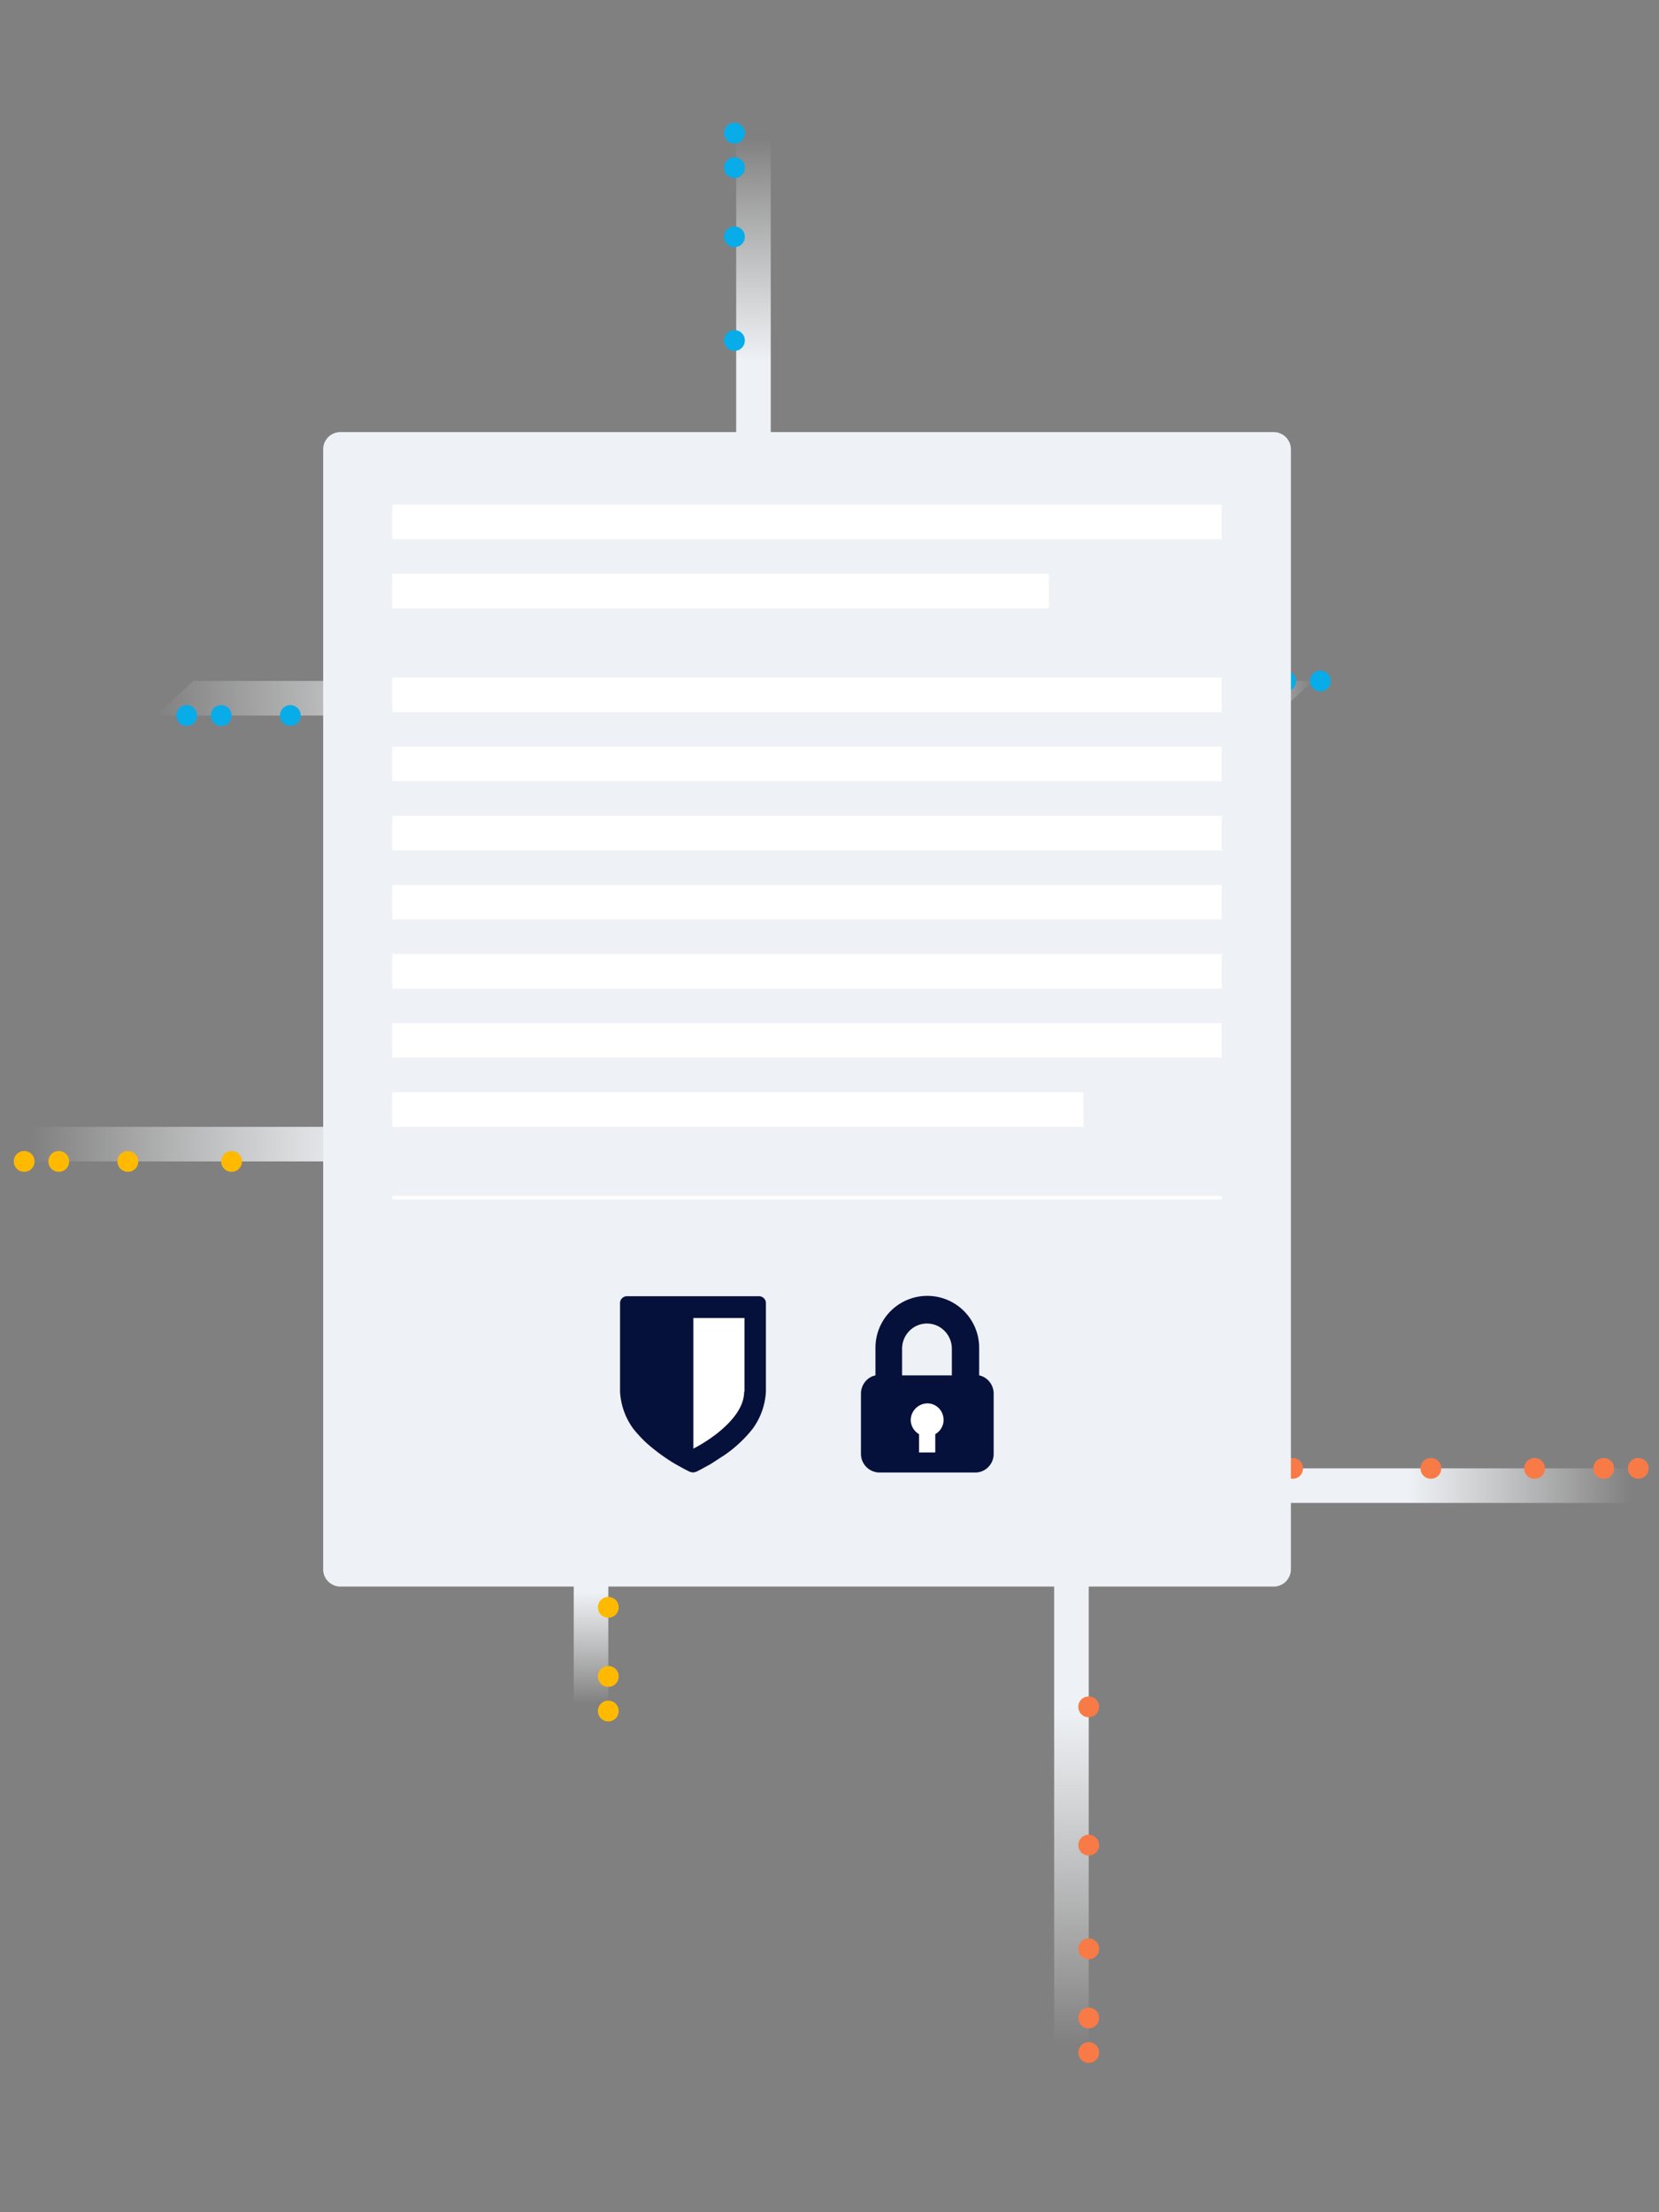
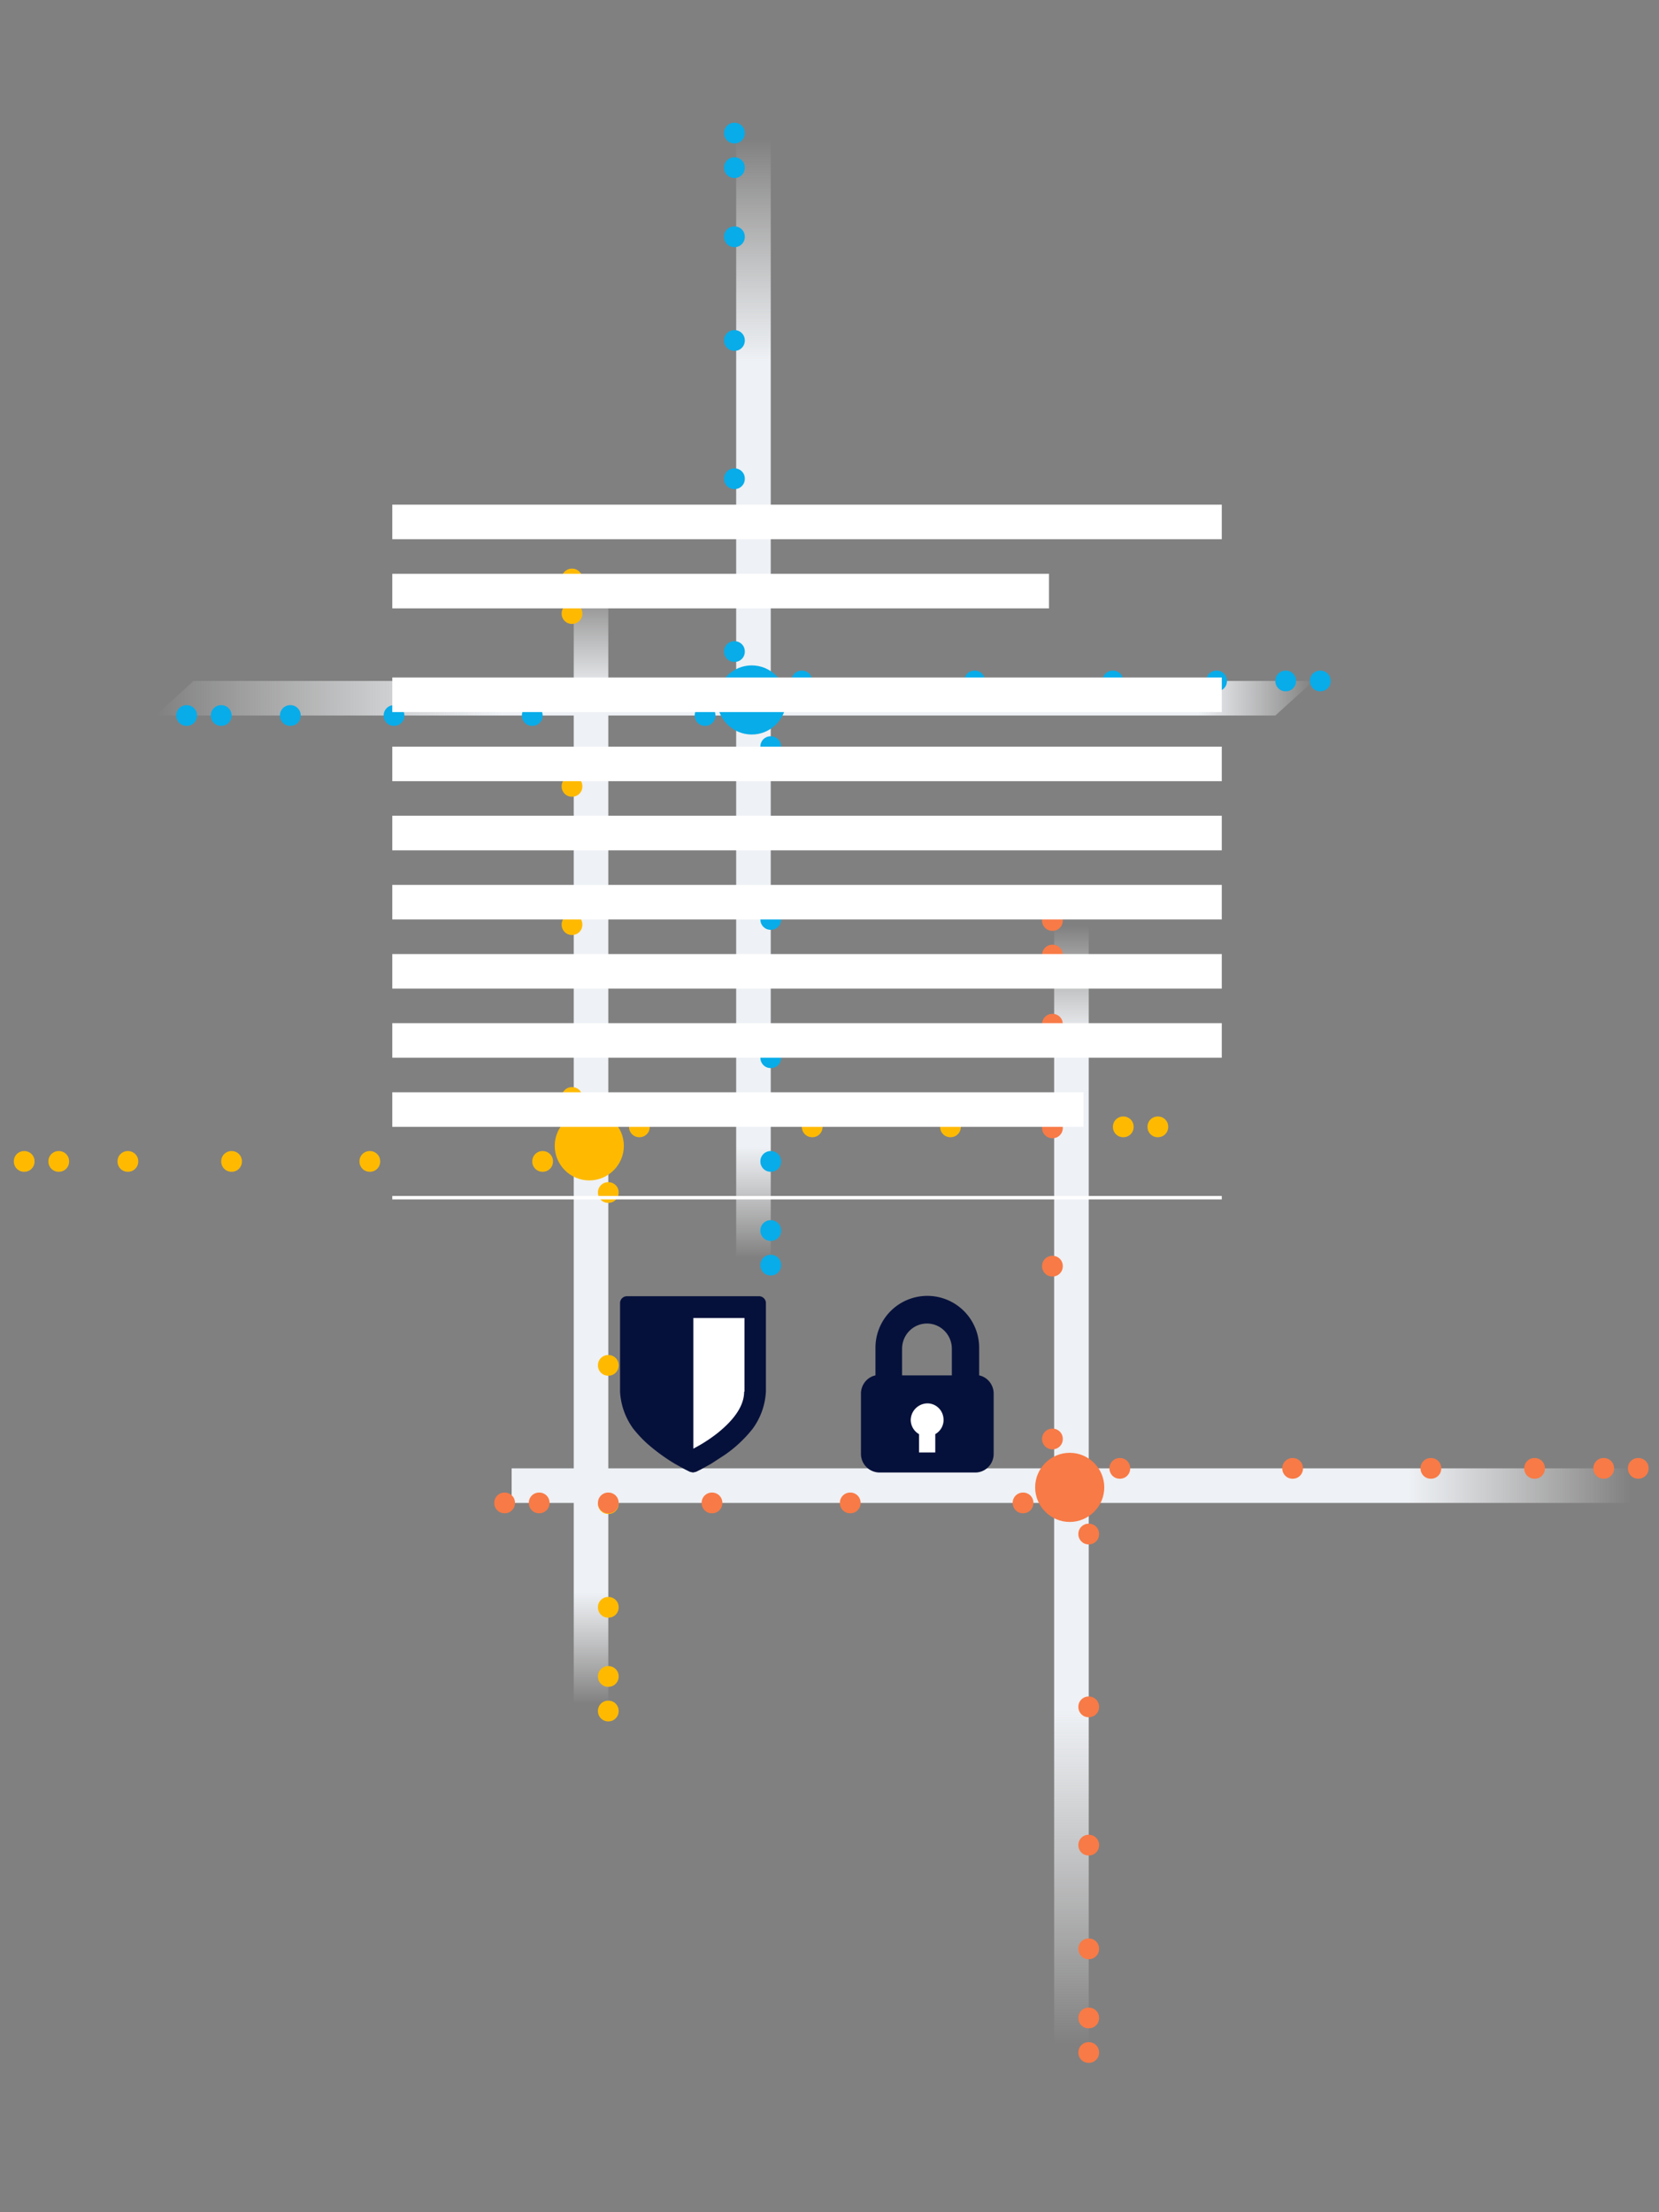
<svg xmlns="http://www.w3.org/2000/svg" viewBox="0 0 480 640">
  <rect x="0" y="0" width="480" height="640" fill="#808080" stroke="none" />
  <linearGradient id="a" x1="9" x2="333" y1="9" y2="9" gradientTransform="matrix(1 0 0 -1 0 340)" gradientUnits="userSpaceOnUse">
    <stop offset="0" stop-color="#fff" stop-opacity="0" />
    <stop offset=".3" stop-color="#eef1f5" />
    <stop offset="1" stop-color="#eef1f5" />
    <stop offset="1" stop-color="#fff" stop-opacity="0" />
  </linearGradient>
-   <path fill="url(#a)" d="M9 326h324v10H9z" />
  <linearGradient id="b" x1="171" x2="171" y1="-153" y2="171" gradientTransform="matrix(1 0 0 -1 0 340)" gradientUnits="userSpaceOnUse">
    <stop offset="0" stop-color="#fff" stop-opacity="0" />
    <stop offset=".1" stop-color="#eef1f5" />
    <stop offset=".9" stop-color="#eef1f5" />
    <stop offset="1" stop-color="#fff" stop-opacity="0" />
  </linearGradient>
  <path fill="url(#b)" d="M166 169h10v324h-10z" />
  <path fill="#ffba00" d="M335 329c-1.7 0-3-1.3-3-3s1.3-3 3-3 3 1.3 3 3-1.3 3-3 3zm-10 0c-1.7 0-3-1.3-3-3s1.3-3 3-3 3 1.3 3 3-1.3 3-3 3zm-50 0c-1.7 0-3-1.3-3-3s1.3-3 3-3 3 1.3 3 3-1.3 3-3 3zm-40 0c-1.7 0-3-1.3-3-3s1.3-3 3-3 3 1.3 3 3-1.3 3-3 3zm-50 0c-1.7 0-3-1.3-3-3s1.3-3 3-3 3 1.3 3 3-1.3 3-3 3zm-14.5 12.5c-5.5 0-10-4.5-10-10s4.5-10 10-10 10 4.5 10 10-4.5 10-10 10zm-5-21c-1.7 0-3-1.3-3-3s1.3-3 3-3 3 1.3 3 3-1.3 3-3 3zm0-50c-1.7 0-3-1.3-3-3s1.3-3 3-3 3 1.3 3 3-1.3 3-3 3zm0-40c-1.7 0-3-1.3-3-3s1.3-3 3-3 3 1.3 3 3-1.3 3-3 3zm0-50c-1.7 0-3-1.3-3-3s1.3-3 3-3 3 1.3 3 3-1.3 3-3 3zm0-10c-1.7 0-3-1.3-3-3s1.3-3 3-3 3 1.3 3 3-1.3 3-3 3zM157 339c-1.7 0-3-1.3-3-3s1.3-3 3-3 3 1.3 3 3-1.3 3-3 3zm-50 0c-1.7 0-3-1.3-3-3s1.3-3 3-3 3 1.3 3 3-1.3 3-3 3zm-40 0c-1.7 0-3-1.3-3-3s1.3-3 3-3 3 1.3 3 3-1.3 3-3 3zm-30 0c-1.7 0-3-1.3-3-3s1.3-3 3-3 3 1.3 3 3-1.3 3-3 3zm-20 0c-1.7 0-3-1.3-3-3s1.3-3 3-3 3 1.3 3 3-1.3 3-3 3zm-10 0c-1.7 0-3-1.3-3-3s1.3-3 3-3 3 1.3 3 3-1.3 3-3 3zm169 3c1.7 0 3 1.3 3 3s-1.3 3-3 3-3-1.3-3-3 1.3-3 3-3zm0 50c1.7 0 3 1.3 3 3s-1.3 3-3 3-3-1.3-3-3 1.3-3 3-3zm0 40c1.7 0 3 1.3 3 3s-1.3 3-3 3-3-1.3-3-3 1.3-3 3-3zm0 30c1.7 0 3 1.3 3 3s-1.3 3-3 3-3-1.3-3-3 1.3-3 3-3zm0 20c1.7 0 3 1.3 3 3s-1.3 3-3 3-3-1.3-3-3 1.3-3 3-3zm0 10c1.7 0 3 1.3 3 3s-1.3 3-3 3-3-1.3-3-3 1.3-3 3-3z" />
  <linearGradient id="c" x1="45" x2="380" y1="138" y2="138" gradientTransform="matrix(1 0 0 -1 0 340)" gradientUnits="userSpaceOnUse">
    <stop offset="0" stop-color="#fff" stop-opacity="0" />
    <stop offset=".3" stop-color="#eef1f5" />
    <stop offset=".9" stop-color="#eef1f5" />
    <stop offset="1" stop-color="#fff" stop-opacity="0" />
  </linearGradient>
  <path fill="url(#c)" d="M56 197h324l-11 10H45z" />
  <linearGradient id="d" x1="218" x2="218" y1="-24" y2="300" gradientTransform="matrix(1 0 0 -1 0 340)" gradientUnits="userSpaceOnUse">
    <stop offset="0" stop-color="#fff" stop-opacity="0" />
    <stop offset=".1" stop-color="#eef1f5" />
    <stop offset=".8" stop-color="#eef1f5" />
    <stop offset="1" stop-color="#fff" stop-opacity="0" />
  </linearGradient>
  <path fill="url(#d)" d="M213 40h10v324h-10z" />
  <path fill="#08ace9" d="M382 200c-1.7 0-3-1.3-3-3s1.3-3 3-3 3 1.3 3 3-1.3 3-3 3zm-10 0c-1.7 0-3-1.3-3-3s1.3-3 3-3 3 1.3 3 3-1.3 3-3 3zm-20 0c-1.7 0-3-1.3-3-3s1.3-3 3-3 3 1.3 3 3-1.3 3-3 3zm-30 0c-1.7 0-3-1.3-3-3s1.3-3 3-3 3 1.3 3 3-1.3 3-3 3zm-40 0c-1.7 0-3-1.3-3-3s1.3-3 3-3 3 1.3 3 3-1.3 3-3 3zm-50 0c-1.7 0-3-1.3-3-3s1.3-3 3-3 3 1.3 3 3-1.3 3-3 3zm-14.5 12.5c-5.5 0-10-4.5-10-10s4.5-10 10-10 10 4.5 10 10-4.5 10-10 10zm-5-21c-1.7 0-3-1.3-3-3s1.3-3 3-3 3 1.3 3 3-1.3 3-3 3zm0-50c-1.7 0-3-1.3-3-3s1.3-3 3-3 3 1.3 3 3-1.3 3-3 3zm0-40c-1.7 0-3-1.3-3-3s1.3-3 3-3 3 1.3 3 3-1.3 3-3 3zm0-30c-1.7 0-3-1.3-3-3s1.3-3 3-3 3 1.3 3 3-1.3 3-3 3zm0-20c-1.7 0-3-1.3-3-3s1.3-3 3-3 3 1.3 3 3-1.3 3-3 3zm0-10c-1.7 0-3-1.3-3-3s1.3-3 3-3 3 1.3 3 3-1.3 3-3 3zM204 210c-1.7 0-3-1.3-3-3s1.3-3 3-3 3 1.3 3 3-1.3 3-3 3zm-50 0c-1.7 0-3-1.3-3-3s1.3-3 3-3 3 1.3 3 3-1.3 3-3 3zm-40 0c-1.7 0-3-1.3-3-3s1.3-3 3-3 3 1.3 3 3-1.3 3-3 3zm-30 0c-1.7 0-3-1.3-3-3s1.3-3 3-3 3 1.3 3 3-1.3 3-3 3zm-20 0c-1.7 0-3-1.3-3-3s1.3-3 3-3 3 1.3 3 3-1.3 3-3 3zm-10 0c-1.7 0-3-1.3-3-3s1.3-3 3-3 3 1.3 3 3-1.3 3-3 3zm169 3c1.7 0 3 1.3 3 3s-1.3 3-3 3-3-1.3-3-3 1.3-3 3-3zm0 50c1.7 0 3 1.3 3 3s-1.3 3-3 3-3-1.3-3-3 1.3-3 3-3zm0 40c1.7 0 3 1.3 3 3s-1.3 3-3 3-3-1.3-3-3 1.3-3 3-3zm0 30c1.7 0 3 1.3 3 3s-1.3 3-3 3-3-1.3-3-3 1.3-3 3-3zm0 20c1.7 0 3 1.3 3 3s-1.3 3-3 3-3-1.3-3-3 1.3-3 3-3zm0 10c1.7 0 3 1.3 3 3s-1.3 3-3 3-3-1.3-3-3 1.3-3 3-3z" />
  <linearGradient id="e" x1="310" x2="310" y1="-251.8" y2="72.2" gradientTransform="matrix(1 0 0 -1 0 340)" gradientUnits="userSpaceOnUse">
    <stop offset="0" stop-color="#fff" stop-opacity="0" />
    <stop offset=".3" stop-color="#eef1f5" />
    <stop offset=".9" stop-color="#eef1f5" />
    <stop offset="1" stop-color="#fff" stop-opacity="0" />
  </linearGradient>
  <path fill="url(#e)" d="M305 267.8h10v324h-10z" />
  <linearGradient id="f" x1="148" x2="472" y1="-89.8" y2="-89.8" gradientTransform="matrix(1 0 0 -1 0 340)" gradientUnits="userSpaceOnUse">
    <stop offset="0" stop-color="#fff" stop-opacity="0" />
    <stop offset="0" stop-color="#eef1f5" />
    <stop offset=".8" stop-color="#eef1f5" />
    <stop offset="1" stop-color="#fff" stop-opacity="0" />
  </linearGradient>
  <path fill="url(#f)" d="M148 424.8h324v10H148z" />
  <path fill="#f87a46" d="M474 427.8c-1.7 0-3-1.3-3-3s1.3-3 3-3 3 1.3 3 3-1.3 3-3 3zm-10 0c-1.7 0-3-1.3-3-3s1.3-3 3-3 3 1.3 3 3-1.3 3-3 3zm-20 0c-1.7 0-3-1.3-3-3s1.3-3 3-3 3 1.3 3 3-1.3 3-3 3zm-30 0c-1.7 0-3-1.3-3-3s1.3-3 3-3 3 1.3 3 3-1.3 3-3 3zm-40 0c-1.7 0-3-1.3-3-3s1.3-3 3-3 3 1.3 3 3-1.3 3-3 3zm-50 0c-1.7 0-3-1.3-3-3s1.3-3 3-3 3 1.3 3 3-1.3 3-3 3zm-14.5 12.5c-5.5 0-10-4.5-10-10s4.5-10 10-10 10 4.5 10 10-4.5 10-10 10zm-5-21c-1.7 0-3-1.3-3-3s1.3-3 3-3 3 1.3 3 3-1.3 3-3 3zm0-50c-1.7 0-3-1.3-3-3s1.3-3 3-3 3 1.3 3 3-1.3 3-3 3zm0-40c-1.7 0-3-1.3-3-3s1.3-3 3-3 3 1.3 3 3-1.3 3-3 3zm0-30c-1.7 0-3-1.3-3-3s1.3-3 3-3 3 1.3 3 3-1.3 3-3 3zm0-20c-1.7 0-3-1.3-3-3s1.3-3 3-3 3 1.3 3 3-1.3 3-3 3zm0-10c-1.7 0-3-1.3-3-3s1.3-3 3-3 3 1.3 3 3-1.3 3-3 3zM296 437.8c-1.7 0-3-1.3-3-3s1.3-3 3-3 3 1.3 3 3-1.3 3-3 3zm-50 0c-1.7 0-3-1.3-3-3s1.3-3 3-3 3 1.3 3 3-1.3 3-3 3zm-40 0c-1.7 0-3-1.3-3-3s1.3-3 3-3 3 1.3 3 3-1.3 3-3 3zm-30 0c-1.7 0-3-1.3-3-3s1.3-3 3-3 3 1.3 3 3-1.3 3-3 3zm-20 0c-1.7 0-3-1.3-3-3s1.3-3 3-3 3 1.3 3 3-1.3 3-3 3zm-10 0c-1.7 0-3-1.3-3-3s1.3-3 3-3 3 1.3 3 3-1.3 3-3 3zm169 3c1.7 0 3 1.3 3 3s-1.3 3-3 3-3-1.3-3-3 1.3-3 3-3zm0 50c1.7 0 3 1.3 3 3s-1.3 3-3 3-3-1.3-3-3 1.3-3 3-3zm0 40c1.7 0 3 1.3 3 3s-1.3 3-3 3-3-1.3-3-3 1.3-3 3-3zm0 30c1.7 0 3 1.3 3 3s-1.3 3-3 3-3-1.3-3-3 1.3-3 3-3zm0 20c1.7 0 3 1.3 3 3s-1.3 3-3 3-3-1.3-3-3 1.3-3 3-3zm0 10c1.7 0 3 1.3 3 3s-1.3 3-3 3-3-1.3-3-3 1.3-3 3-3z" />
-   <path fill="#eef1f5" fill-rule="evenodd" d="M98.5 125h270a5 5 0 0 1 5 5v324a5 5 0 0 1-5 5h-270a5 5 0 0 1-5-5V130a5 5 0 0 1 5-5z" clip-rule="evenodd" />
  <path fill="#06113b" fill-rule="evenodd" d="M282.2 426h-27.8a5.4 5.4 0 0 1-5.3-5.4v-17.4c0-2.6 1.8-4.8 4.2-5.3v-7.8a15 15 0 0 1 15-15.2 15 15 0 0 1 15 15.2v7.8c2.4.5 4.2 2.7 4.2 5.3v17.4c0 3-2.4 5.4-5.3 5.4zm-6.8-35.8c0-4-3.2-7.3-7.2-7.3s-7.2 3.3-7.2 7.3v7.7h14.4v-7.7zm-57.6 23.1a37 37 0 0 1-8.1 7.6l-4 2.6-2.9 1.6-1.4.7-.9.2-.9-.2-1.4-.7-2.9-1.6a54.9 54.9 0 0 1-8.2-6 37.4 37.4 0 0 1-3.9-4.2 20 20 0 0 1-3.8-10.7v-25.5a2 2 0 0 1 2.1-2.1h38a2 2 0 0 1 2.1 2.1v25.5a20 20 0 0 1-3.8 10.7z" clip-rule="evenodd" />
  <path fill="#fff" fill-rule="evenodd" d="M113.5 347v-1h240v1h-240zm0-51h240v10h-240v-10zm0-20h240v10h-240v-10zm0-20h240v10h-240v-10zm0-20h240v10h-240v-10zm0-20h240v10h-240v-10zm0-20h240v10h-240v-10zm0-20v-10h190v10h-190zm0-30h240v10h-240v-10zm200 180h-200v-10h200v10zm-98.2 76.6c0 3.9-2.6 7.9-7.7 12a44.2 44.2 0 0 1-7 4.5v-37.8h14.8v21.3zm53 3.4c2.6 0 4.7 2.1 4.7 4.8 0 1.8-1 3.3-2.4 4.1v5.3h-4.7v-5.3a4.8 4.8 0 0 1-2.4-4.1 4.9 4.9 0 0 1 4.8-4.8z" clip-rule="evenodd" />
</svg>